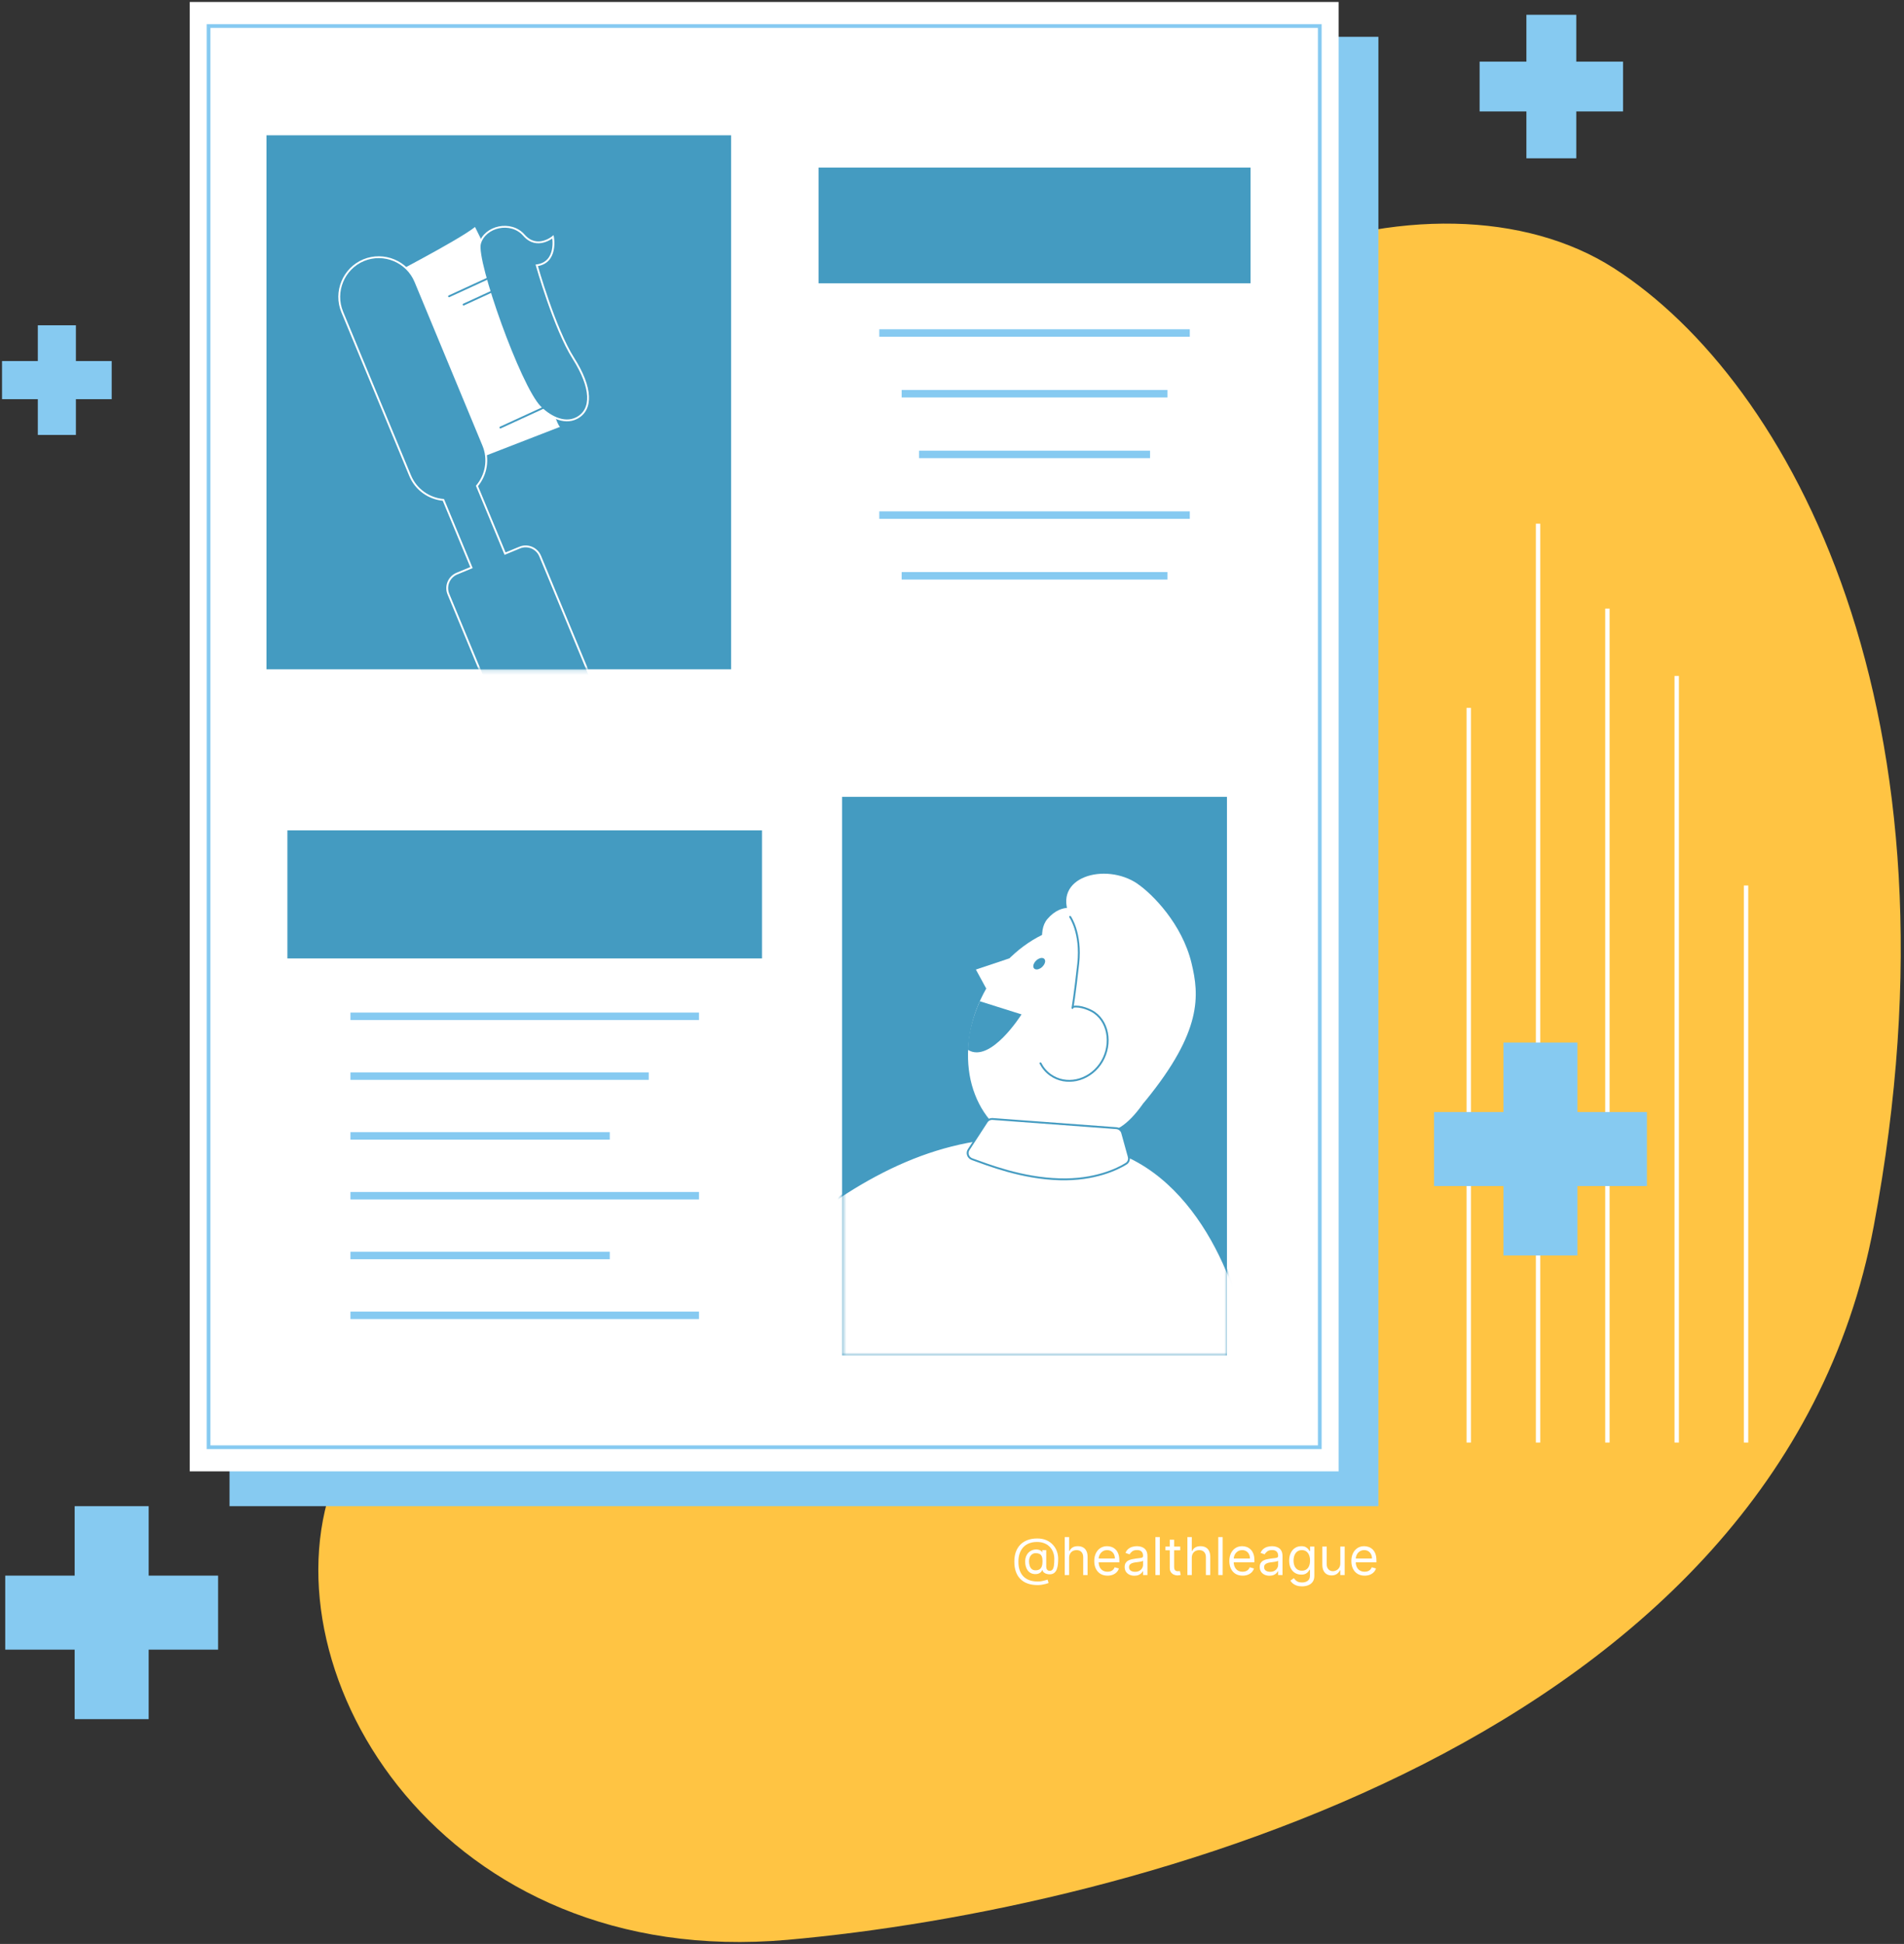
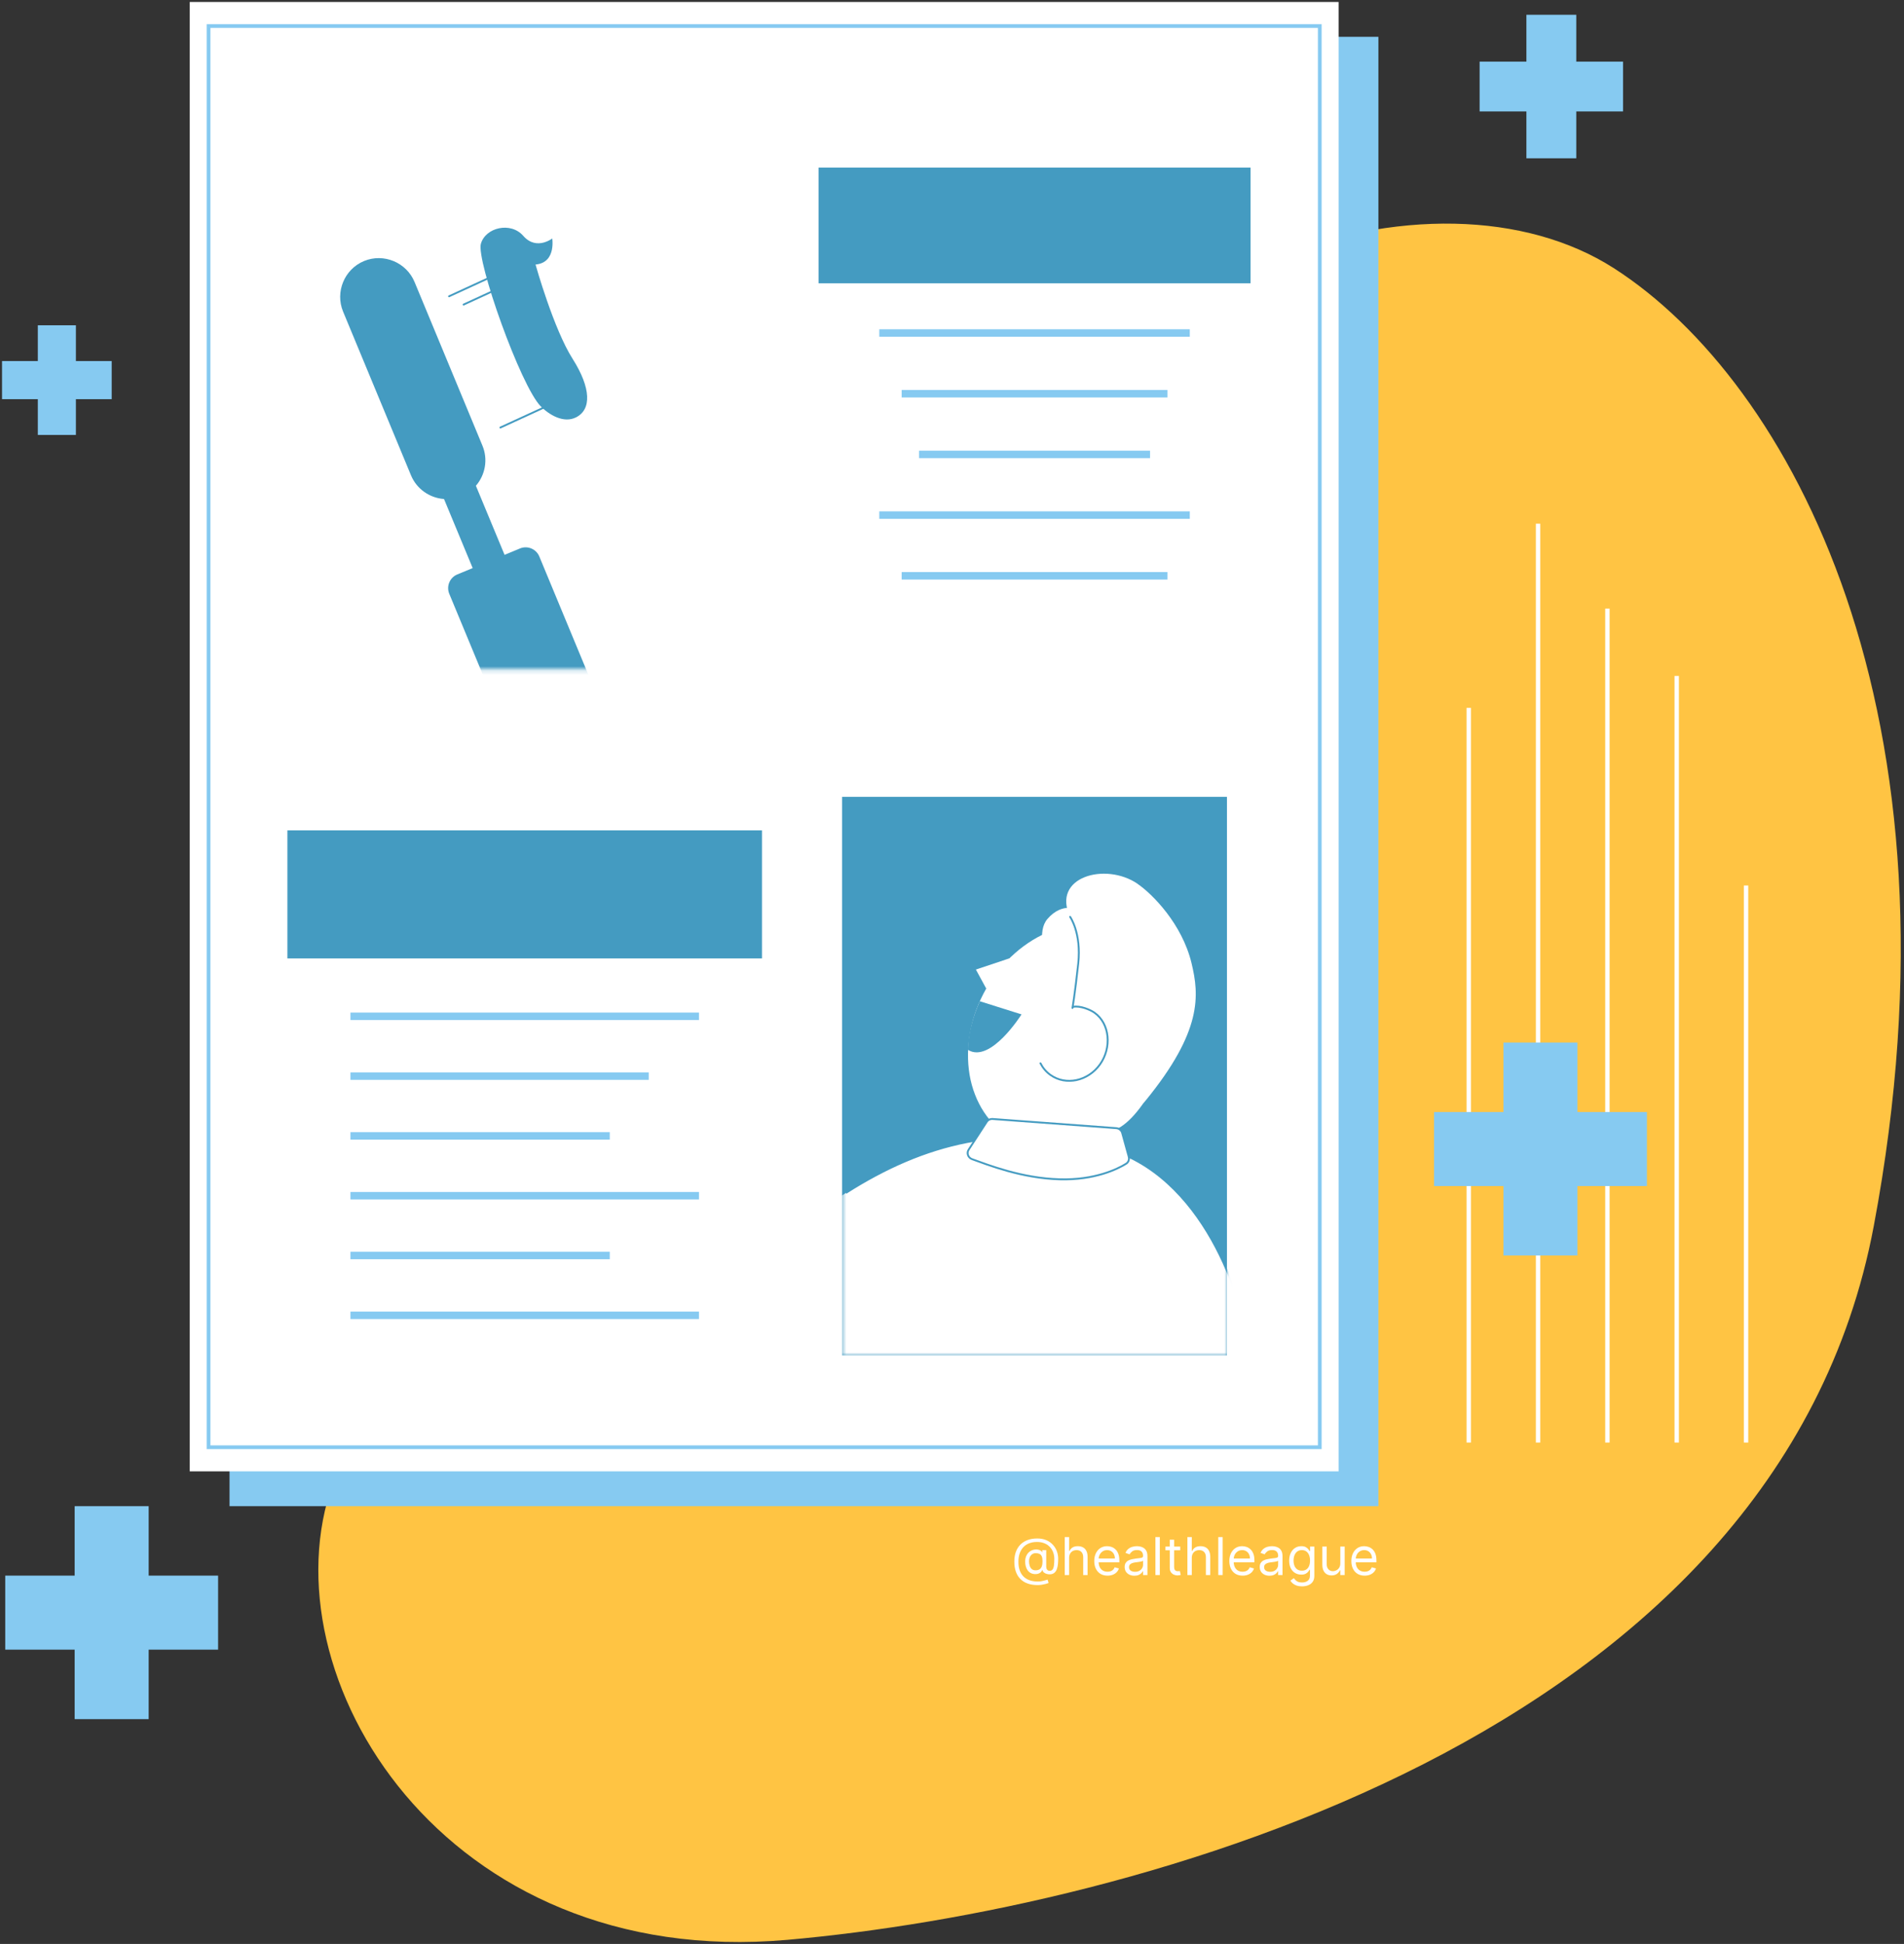
<svg xmlns="http://www.w3.org/2000/svg" width="433" height="442" viewBox="0 0 433 442" fill="none">
  <rect x="0" y="0" width="433" height="442" fill="#333333" stroke="none" />
  <path d="M169.46 270.48C144.87 295.52 91.43 293.65 75.72 337.23C60.01 380.81 100.83 448 179.08 441.06C257.33 434.12 404.16 395.55 426.12 278.79C448.08 162.03 407.14 86.7 367 60.97C326.86 35.24 246.76 58.17 214.89 134.06C183.02 209.95 208.63 230.61 169.46 270.49V270.48Z" fill="#FFC443" />
  <path d="M313.47 8.37H52.2V342.46H313.47V8.37Z" fill="#86CAF1" />
  <path d="M304.42 0.45H43.15V334.54H304.42V0.45Z" fill="white" />
  <path d="M300.14 5.92H47.43V329.06H300.14V5.92Z" stroke="#86CAF1" stroke-width="0.85" stroke-miterlimit="10" />
  <path d="M334.02 160.95V327.99" stroke="white" stroke-miterlimit="10" />
  <path d="M397.08 201.34V327.99" stroke="white" stroke-miterlimit="10" />
  <path d="M349.78 119.07V327.99" stroke="white" stroke-miterlimit="10" />
  <path d="M365.55 138.37V327.99" stroke="white" stroke-miterlimit="10" />
  <path d="M381.31 153.69V327.99" stroke="white" stroke-miterlimit="10" />
  <path d="M49.6 358.25H33.81V342.46H16.98V358.25H1.19V375.08H16.98V390.88H33.81V375.08H49.6V358.25Z" fill="#86CAF1" />
  <path d="M374.54 252.84H358.74V237.04H341.91V252.84H326.12V269.67H341.91V285.46H358.74V269.67H374.54V252.84Z" fill="#86CAF1" />
  <path d="M25.4 82.09H17.26V73.96H8.6V82.09H0.46V90.76H8.6V98.89H17.26V90.76H25.4V82.09Z" fill="#86CAF1" />
  <path d="M369.11 14.01H358.47V3.36H347.13V14.01H336.49V25.34H347.13V35.99H358.47V25.34H369.11V14.01Z" fill="#86CAF1" />
  <path d="M279.03 181.18H191.5V308.18H279.03V181.18Z" fill="#449BC1" />
  <mask id="mask0_2213_1010" style="mask-type:luminance" maskUnits="userSpaceOnUse" x="191" y="181" width="89" height="128">
    <path d="M279.03 181.18H191.5V308.18H279.03V181.18Z" fill="white" />
  </mask>
  <g mask="url(#mask0_2213_1010)">
    <path d="M259.59 211.52C259.42 208.47 257.86 200.61 251.16 201.92C246.38 202.85 245.39 206.86 245.39 206.86C245.39 206.86 241.64 204.93 238.2 208.95C233.56 214.36 243.1 231.17 251.15 231.03C259.2 230.89 259.94 217.73 259.6 211.52H259.59Z" fill="white" />
    <path d="M229.9 217.56L221.63 220.33L224.16 224.98" fill="white" />
    <path d="M229.9 217.56L221.63 220.33L224.16 224.98" stroke="#449BC1" stroke-width="0.42" stroke-miterlimit="10" stroke-linecap="round" />
    <path d="M224.26 224.81C224.69 224.05 225.15 223.31 225.65 222.59C226.14 221.87 226.66 221.17 227.21 220.5C227.76 219.83 228.33 219.18 228.92 218.55C229.51 217.93 230.13 217.33 230.77 216.77C231.41 216.2 232.06 215.67 232.74 215.17C233.42 214.67 234.11 214.2 234.81 213.77C235.52 213.34 236.23 212.94 236.96 212.58C237.69 212.22 238.43 211.9 239.17 211.61C239.91 211.32 240.67 211.08 241.42 210.87C242.18 210.66 242.93 210.5 243.69 210.37C244.45 210.24 245.2 210.16 245.96 210.11C246.71 210.07 247.46 210.06 248.2 210.11C248.94 210.16 249.67 210.23 250.39 210.35C251.11 210.47 251.82 210.63 252.52 210.83C253.22 211.03 253.89 211.27 254.56 211.55C255.23 211.83 255.87 212.15 256.49 212.5C257.11 212.85 257.71 213.25 258.29 213.67C258.87 214.09 259.42 214.56 259.95 215.06C260.48 215.56 260.98 216.08 261.45 216.64C261.92 217.2 262.36 217.79 262.77 218.41C263.18 219.03 263.56 219.67 263.9 220.34C264.25 221.01 264.56 221.7 264.83 222.42C265.11 223.14 265.35 223.87 265.56 224.63C265.77 225.39 265.94 226.16 266.07 226.95C266.2 227.74 266.3 228.54 266.36 229.35C266.42 230.16 266.44 230.98 266.43 231.81C266.42 232.64 266.37 233.47 266.28 234.31C266.19 235.15 266.07 235.98 265.91 236.82C265.75 237.66 265.55 238.49 265.32 239.32C265.09 240.15 264.82 240.97 264.52 241.78C264.22 242.59 263.88 243.4 263.51 244.18C263.14 244.97 262.74 245.74 262.31 246.5C261.88 247.26 261.42 248 260.92 248.72C260.42 249.44 259.91 250.14 259.36 250.81C258.81 251.48 258.24 252.13 257.65 252.76C257.06 253.39 256.44 253.98 255.8 254.54C255.16 255.11 254.51 255.64 253.83 256.14C253.15 256.64 252.46 257.11 251.76 257.54C251.06 257.97 250.34 258.37 249.61 258.73C248.88 259.09 248.14 259.41 247.4 259.7C246.65 259.99 245.9 260.23 245.15 260.44C244.39 260.65 243.64 260.81 242.88 260.94C242.12 261.07 241.37 261.15 240.61 261.2C239.85 261.25 239.11 261.25 238.37 261.2C237.63 261.16 236.9 261.08 236.18 260.96C235.46 260.84 234.75 260.68 234.05 260.48C233.35 260.28 232.68 260.04 232.01 259.76C231.35 259.48 230.7 259.16 230.08 258.81C229.46 258.45 228.86 258.06 228.28 257.64C227.7 257.21 227.15 256.75 226.62 256.25C226.09 255.75 225.59 255.23 225.12 254.67C224.65 254.11 224.21 253.52 223.8 252.9C223.39 252.28 223.01 251.64 222.67 250.97C222.33 250.3 222.01 249.61 221.74 248.89C221.46 248.17 221.22 247.44 221.01 246.68C220.8 245.92 220.63 245.15 220.5 244.36C220.37 243.57 220.27 242.77 220.21 241.96C220.15 241.15 220.13 240.33 220.14 239.5C220.15 238.67 220.2 237.84 220.29 237C220.38 236.16 220.5 235.33 220.66 234.49C220.82 233.65 221.02 232.82 221.25 231.99C221.48 231.16 221.75 230.34 222.05 229.53C222.35 228.72 222.69 227.91 223.06 227.13C223.43 226.34 223.83 225.57 224.26 224.81Z" fill="white" />
    <path d="M222.82 227.65L232.31 230.64C232.31 230.64 225.28 241.86 220.15 238.72C220.15 238.72 219.88 234.31 222.82 227.65Z" fill="#449BC1" />
-     <path d="M235.65 218.39C235.8 218.24 235.97 218.12 236.15 218.03C236.33 217.93 236.5 217.87 236.67 217.83C236.84 217.8 237 217.79 237.14 217.83C237.28 217.87 237.4 217.93 237.49 218.02C237.58 218.12 237.64 218.24 237.67 218.38C237.7 218.52 237.69 218.68 237.64 218.85C237.6 219.02 237.52 219.19 237.41 219.36C237.3 219.53 237.17 219.69 237.02 219.84C236.87 219.99 236.7 220.11 236.52 220.2C236.34 220.3 236.17 220.36 236 220.4C235.83 220.43 235.67 220.44 235.53 220.4C235.39 220.37 235.27 220.3 235.18 220.21C235.09 220.12 235.03 219.99 235 219.85C234.97 219.71 234.98 219.55 235.03 219.38C235.07 219.21 235.15 219.04 235.26 218.87C235.37 218.7 235.5 218.54 235.65 218.39Z" fill="#449BC1" />
    <path d="M280.84 345.69C283.12 336.93 284.22 317.13 283.58 306.13C282.97 295.67 273.62 266.86 251.1 261C228.58 255.15 210.17 259.89 192.38 271.23C174.59 282.57 156.44 331.03 156.44 331.03" fill="white" />
-     <path d="M280.84 345.69C283.12 336.93 284.22 317.13 283.58 306.13C282.97 295.67 273.62 266.86 251.1 261C228.58 255.15 210.17 259.89 192.38 271.23C174.59 282.57 156.44 331.03 156.44 331.03" stroke="#449BC1" stroke-width="0.42" stroke-miterlimit="10" />
+     <path d="M280.84 345.69C283.12 336.93 284.22 317.13 283.58 306.13C282.97 295.67 273.62 266.86 251.1 261C228.58 255.15 210.17 259.89 192.38 271.23" stroke="#449BC1" stroke-width="0.42" stroke-miterlimit="10" />
    <path d="M244.27 210.09L249.9 216.8L244.12 240.73C244.12 240.73 245.14 258.02 252.31 257.2C258.84 256.45 266.74 240.45 266.94 233.54C267.19 225.17 263.16 208.45 244.27 210.09Z" fill="white" />
    <path d="M258.72 200.96C251.41 195.95 239.07 199.39 243.36 208.46C247.52 217.26 243.9 223.47 243.21 235.88C242.53 248.28 255.66 256.21 260.57 250.19C273.43 234.41 272.74 226.32 270.97 218.98C268.82 210.06 262.08 203.28 258.71 200.97L258.72 200.96Z" fill="white" />
    <path d="M243.36 208.46C243.36 208.46 245.96 212.13 245.21 219.08C244.43 226.2 243.9 229.19 243.9 229.19" stroke="#449BC1" stroke-width="0.42" stroke-miterlimit="10" stroke-linecap="round" />
    <path d="M244.04 228.92C245.65 228.6 248.01 229.61 248.91 230.26C252.41 232.75 252.87 238.2 250.15 242.02C247.43 245.83 242.39 246.9 238.89 244.41C237.9 243.71 237.14 242.79 236.62 241.76" stroke="#449BC1" stroke-width="0.42" stroke-miterlimit="10" stroke-linecap="round" />
    <path d="M256.7 263.02L255.2 257.6C255.03 256.97 254.44 256.52 253.77 256.5L225.68 254.42C225.19 254.4 224.73 254.62 224.45 255L220.33 261.34C219.76 262.11 220.12 263.22 221.06 263.56C224.7 264.86 232.32 267.9 241.01 268.14C248.94 268.36 254.16 265.81 256.09 264.6C256.62 264.27 256.86 263.64 256.7 263.04V263.02Z" fill="white" stroke="#449BC1" stroke-width="0.42" stroke-miterlimit="10" />
  </g>
-   <path d="M166.26 30.76H60.6V152.18H166.26V30.76Z" fill="#449BC1" />
  <mask id="mask1_2213_1010" style="mask-type:luminance" maskUnits="userSpaceOnUse" x="60" y="30" width="107" height="123">
    <path d="M166.26 30.76H60.6V152.18H166.26V30.76Z" fill="white" />
  </mask>
  <g mask="url(#mask1_2213_1010)">
-     <path d="M86.28 63.91C86.28 63.91 104.06 54.77 108.03 51.61C108.03 51.61 117.03 69.85 119.79 75.34C122.55 80.83 125.97 96.03 127.36 97.05L103.82 106.18L86.29 63.91H86.28Z" fill="white" />
    <path d="M118.17 124.51L114.86 125.88L108.47 110.49C110.56 107.99 111.24 104.45 109.91 101.25L94.47 64.03C92.57 59.46 87.28 57.27 82.7 59.16C78.13 61.06 75.94 66.35 77.83 70.93L93.27 108.15C94.6 111.35 97.59 113.38 100.83 113.66L107.22 129.05L103.91 130.42C102.09 131.17 101.22 133.28 101.98 135.1L124.69 189.84C125.44 191.66 127.55 192.53 129.37 191.77L143.62 185.86C145.44 185.11 146.31 183 145.55 181.18L122.84 126.44C122.09 124.62 119.98 123.75 118.16 124.51H118.17Z" fill="#449BC1" stroke="white" stroke-width="0.42" stroke-miterlimit="10" />
    <path d="M122.79 92.5C118.18 87.8 108.07 59.31 109.15 55.4C110.23 51.49 116.19 50.08 119.16 53.49C122.13 56.9 125.75 53.85 125.75 53.85C125.75 53.85 126.88 59.68 122.06 60.33C122.06 60.33 126.12 74.75 130.39 81.46C134.65 88.17 134.79 93.17 131.14 95.06C128.13 96.61 124.68 94.43 122.79 92.5Z" fill="#449BC1" stroke="white" stroke-width="0.42" stroke-miterlimit="10" />
    <path d="M112.83 62.44L102.12 67.37" stroke="#449BC1" stroke-width="0.42" stroke-miterlimit="10" stroke-linecap="round" />
    <path d="M116.14 64.32L105.43 69.25" stroke="#449BC1" stroke-width="0.42" stroke-miterlimit="10" stroke-linecap="round" />
    <path d="M124.5 92.29L113.79 97.21" stroke="#449BC1" stroke-width="0.42" stroke-miterlimit="10" stroke-linecap="round" />
  </g>
  <path d="M284.39 38.11H186.15V64.41H284.39V38.11Z" fill="#449BC1" />
  <path d="M79.7 231.08H158.96" stroke="#86CAF1" stroke-width="1.7" stroke-miterlimit="10" />
  <path d="M79.7 299.06H158.96" stroke="#86CAF1" stroke-width="1.7" stroke-miterlimit="10" />
  <path d="M79.7 271.87H158.96" stroke="#86CAF1" stroke-width="1.7" stroke-miterlimit="10" />
  <path d="M79.7 244.68H147.53" stroke="#86CAF1" stroke-width="1.7" stroke-miterlimit="10" />
  <path d="M79.7 258.27H138.67" stroke="#86CAF1" stroke-width="1.7" stroke-miterlimit="10" />
  <path d="M79.7 285.46H138.67" stroke="#86CAF1" stroke-width="1.7" stroke-miterlimit="10" />
  <path d="M173.29 188.8H65.36V217.92H173.29V188.8Z" fill="#449BC1" />
  <path d="M199.96 75.72H270.58" stroke="#86CAF1" stroke-width="1.7" stroke-miterlimit="10" />
  <path d="M199.96 117.12H270.58" stroke="#86CAF1" stroke-width="1.7" stroke-miterlimit="10" />
  <path d="M205.05 89.52H265.49" stroke="#86CAF1" stroke-width="1.7" stroke-miterlimit="10" />
  <path d="M205.05 130.92H265.49" stroke="#86CAF1" stroke-width="1.7" stroke-miterlimit="10" />
  <path d="M209 103.32H261.54" stroke="#86CAF1" stroke-width="1.7" stroke-miterlimit="10" />
  <path d="M235.989 360.398C235.129 360.398 234.368 360.28 233.707 360.044C233.046 359.81 232.491 359.466 232.041 359.01C231.591 358.555 231.25 357.996 231.02 357.335C230.789 356.674 230.674 355.918 230.674 355.066C230.674 354.242 230.791 353.505 231.024 352.855C231.26 352.206 231.602 351.654 232.049 351.202C232.499 350.746 233.045 350.399 233.686 350.16C234.33 349.921 235.058 349.801 235.871 349.801C236.661 349.801 237.353 349.93 237.947 350.189C238.543 350.445 239.041 350.792 239.44 351.231C239.842 351.667 240.143 352.158 240.343 352.703C240.545 353.249 240.646 353.811 240.646 354.391C240.646 354.799 240.627 355.212 240.587 355.631C240.548 356.05 240.465 356.435 240.338 356.787C240.212 357.136 240.016 357.417 239.752 357.631C239.491 357.844 239.136 357.951 238.689 357.951C238.492 357.951 238.276 357.92 238.039 357.858C237.803 357.797 237.594 357.694 237.411 357.55C237.228 357.407 237.12 357.214 237.086 356.973H237.035C236.968 357.136 236.864 357.29 236.723 357.437C236.585 357.583 236.404 357.7 236.179 357.787C235.957 357.874 235.685 357.912 235.365 357.901C234.999 357.887 234.677 357.805 234.399 357.656C234.12 357.504 233.887 357.299 233.699 357.04C233.513 356.779 233.372 356.476 233.277 356.133C233.184 355.787 233.137 355.415 233.137 355.015C233.137 354.635 233.194 354.288 233.306 353.973C233.419 353.658 233.575 353.383 233.774 353.146C233.977 352.91 234.213 352.722 234.483 352.581C234.756 352.438 235.05 352.349 235.365 352.315C235.646 352.287 235.902 352.3 236.133 352.353C236.363 352.404 236.553 352.481 236.702 352.585C236.851 352.687 236.945 352.799 236.985 352.923H237.035V352.45H237.93V356.264C237.93 356.5 237.996 356.708 238.128 356.888C238.26 357.068 238.453 357.158 238.706 357.158C238.993 357.158 239.212 357.06 239.364 356.863C239.519 356.666 239.624 356.362 239.68 355.952C239.739 355.541 239.769 355.015 239.769 354.374C239.769 353.997 239.717 353.626 239.613 353.26C239.512 352.892 239.357 352.547 239.149 352.227C238.944 351.906 238.683 351.623 238.368 351.379C238.053 351.134 237.684 350.943 237.259 350.805C236.837 350.664 236.358 350.594 235.82 350.594C235.16 350.594 234.568 350.697 234.044 350.902C233.524 351.105 233.081 351.401 232.716 351.792C232.353 352.18 232.076 352.653 231.885 353.21C231.696 353.764 231.602 354.394 231.602 355.1C231.602 355.817 231.696 356.454 231.885 357.011C232.076 357.567 232.357 358.037 232.728 358.42C233.102 358.802 233.565 359.092 234.116 359.289C234.667 359.488 235.303 359.588 236.023 359.588C236.332 359.588 236.637 359.559 236.938 359.499C237.239 359.44 237.505 359.376 237.736 359.305C237.966 359.235 238.132 359.183 238.233 359.149L238.47 359.926C238.295 359.999 238.068 360.072 237.786 360.145C237.508 360.218 237.21 360.278 236.892 360.326C236.577 360.374 236.276 360.398 235.989 360.398ZM235.5 357.04C235.877 357.04 236.182 356.964 236.415 356.812C236.649 356.66 236.819 356.431 236.926 356.125C237.033 355.818 237.086 355.431 237.086 354.965C237.086 354.492 237.027 354.124 236.909 353.859C236.791 353.595 236.616 353.409 236.386 353.302C236.155 353.196 235.871 353.142 235.534 353.142C235.213 353.142 234.939 353.226 234.711 353.395C234.486 353.561 234.313 353.783 234.192 354.062C234.074 354.337 234.015 354.638 234.015 354.965C234.015 355.325 234.063 355.663 234.158 355.981C234.254 356.296 234.41 356.552 234.627 356.749C234.843 356.943 235.134 357.04 235.5 357.04ZM243.132 354.222V358.12H242.137V349.48H243.132V352.653H243.217C243.368 352.318 243.596 352.052 243.9 351.855C244.207 351.656 244.614 351.556 245.123 351.556C245.565 351.556 245.952 351.645 246.283 351.822C246.615 351.996 246.873 352.265 247.055 352.627C247.241 352.987 247.334 353.446 247.334 354.003V358.12H246.338V354.07C246.338 353.556 246.205 353.158 245.938 352.876C245.673 352.592 245.306 352.45 244.836 352.45C244.51 352.45 244.218 352.519 243.959 352.657C243.703 352.795 243.501 352.996 243.352 353.26C243.205 353.525 243.132 353.845 243.132 354.222ZM251.872 358.255C251.248 358.255 250.709 358.117 250.256 357.842C249.806 357.563 249.459 357.175 249.214 356.677C248.972 356.177 248.851 355.594 248.851 354.931C248.851 354.267 248.972 353.682 249.214 353.176C249.459 352.667 249.799 352.27 250.235 351.986C250.674 351.699 251.186 351.556 251.771 351.556C252.108 351.556 252.441 351.612 252.771 351.725C253.1 351.837 253.399 352.02 253.669 352.273C253.939 352.523 254.154 352.855 254.314 353.269C254.475 353.682 254.555 354.191 254.555 354.796V355.218H249.56V354.357H253.542C253.542 353.991 253.469 353.665 253.323 353.378C253.18 353.092 252.974 352.865 252.707 352.699C252.443 352.533 252.131 352.45 251.771 352.45C251.374 352.45 251.031 352.549 250.741 352.746C250.455 352.94 250.234 353.193 250.079 353.505C249.924 353.817 249.847 354.152 249.847 354.509V355.083C249.847 355.572 249.931 355.987 250.1 356.327C250.272 356.665 250.509 356.922 250.813 357.099C251.117 357.273 251.47 357.361 251.872 357.361C252.134 357.361 252.37 357.324 252.581 357.251C252.794 357.175 252.979 357.063 253.133 356.913C253.288 356.762 253.408 356.573 253.492 356.348L254.454 356.618C254.352 356.944 254.182 357.231 253.943 357.479C253.704 357.723 253.409 357.915 253.057 358.052C252.706 358.187 252.311 358.255 251.872 358.255ZM257.976 358.272C257.566 358.272 257.193 358.195 256.858 358.04C256.524 357.882 256.258 357.656 256.061 357.361C255.864 357.063 255.766 356.703 255.766 356.281C255.766 355.909 255.839 355.609 255.985 355.378C256.131 355.145 256.327 354.962 256.571 354.83C256.816 354.697 257.086 354.599 257.381 354.534C257.679 354.467 257.979 354.413 258.28 354.374C258.674 354.323 258.993 354.285 259.238 354.26C259.485 354.232 259.665 354.186 259.777 354.121C259.893 354.056 259.95 353.944 259.95 353.783V353.75C259.95 353.333 259.837 353.01 259.609 352.779C259.384 352.549 259.042 352.433 258.584 352.433C258.108 352.433 257.736 352.537 257.466 352.746C257.196 352.954 257.006 353.176 256.896 353.412L255.951 353.075C256.12 352.681 256.345 352.374 256.626 352.155C256.91 351.933 257.22 351.778 257.554 351.691C257.892 351.601 258.224 351.556 258.55 351.556C258.758 351.556 258.997 351.581 259.267 351.632C259.54 351.68 259.803 351.78 260.056 351.931C260.312 352.083 260.524 352.312 260.693 352.619C260.862 352.926 260.946 353.336 260.946 353.851V358.12H259.95V357.243H259.9C259.832 357.383 259.72 357.534 259.562 357.694C259.405 357.854 259.195 357.991 258.934 358.103C258.672 358.216 258.353 358.272 257.976 358.272ZM258.128 357.378C258.522 357.378 258.854 357.3 259.124 357.146C259.396 356.991 259.602 356.791 259.74 356.546C259.88 356.302 259.95 356.044 259.95 355.774V354.863C259.908 354.914 259.815 354.96 259.672 355.002C259.531 355.042 259.368 355.077 259.183 355.108C259 355.136 258.821 355.161 258.647 355.184C258.475 355.204 258.336 355.22 258.229 355.235C257.971 355.268 257.729 355.323 257.504 355.399C257.282 355.472 257.102 355.583 256.964 355.732C256.829 355.879 256.761 356.078 256.761 356.331C256.761 356.677 256.889 356.939 257.145 357.116C257.404 357.29 257.732 357.378 258.128 357.378ZM263.759 349.48V358.12H262.763V349.48H263.759ZM268.4 351.64V352.484H265.042V351.64H268.4ZM266.021 350.088H267.016V356.264C267.016 356.545 267.057 356.756 267.139 356.897C267.223 357.034 267.33 357.127 267.459 357.175C267.592 357.22 267.731 357.243 267.877 357.243C267.987 357.243 268.077 357.237 268.147 357.226C268.217 357.212 268.274 357.2 268.316 357.192L268.518 358.086C268.451 358.112 268.357 358.137 268.236 358.162C268.115 358.19 267.961 358.204 267.776 358.204C267.495 358.204 267.219 358.144 266.949 358.023C266.682 357.902 266.46 357.718 266.282 357.47C266.108 357.223 266.021 356.911 266.021 356.534V350.088ZM271.033 354.222V358.12H270.037V349.48H271.033V352.653H271.117C271.269 352.318 271.497 352.052 271.8 351.855C272.107 351.656 272.515 351.556 273.024 351.556C273.465 351.556 273.852 351.645 274.184 351.822C274.516 351.996 274.773 352.265 274.956 352.627C275.141 352.987 275.234 353.446 275.234 354.003V358.12H274.239V354.07C274.239 353.556 274.105 353.158 273.838 352.876C273.574 352.592 273.206 352.45 272.737 352.45C272.411 352.45 272.118 352.519 271.859 352.657C271.603 352.795 271.401 352.996 271.252 353.26C271.106 353.525 271.033 353.845 271.033 354.222ZM278.051 349.48V358.12H277.056V349.48H278.051ZM282.591 358.255C281.967 358.255 281.428 358.117 280.976 357.842C280.526 357.563 280.178 357.175 279.934 356.677C279.692 356.177 279.571 355.594 279.571 354.931C279.571 354.267 279.692 353.682 279.934 353.176C280.178 352.667 280.519 352.27 280.955 351.986C281.393 351.699 281.905 351.556 282.49 351.556C282.828 351.556 283.161 351.612 283.49 351.725C283.819 351.837 284.118 352.02 284.388 352.273C284.658 352.523 284.874 352.855 285.034 353.269C285.194 353.682 285.274 354.191 285.274 354.796V355.218H280.28V354.357H284.262C284.262 353.991 284.189 353.665 284.043 353.378C283.899 353.092 283.694 352.865 283.427 352.699C283.162 352.533 282.85 352.45 282.49 352.45C282.094 352.45 281.75 352.549 281.461 352.746C281.174 352.94 280.953 353.193 280.798 353.505C280.644 353.817 280.566 354.152 280.566 354.509V355.083C280.566 355.572 280.651 355.987 280.82 356.327C280.991 356.665 281.229 356.922 281.532 357.099C281.836 357.273 282.189 357.361 282.591 357.361C282.853 357.361 283.089 357.324 283.3 357.251C283.514 357.175 283.698 357.063 283.853 356.913C284.007 356.762 284.127 356.573 284.211 356.348L285.173 356.618C285.072 356.944 284.902 357.231 284.663 357.479C284.424 357.723 284.128 357.915 283.777 358.052C283.425 358.187 283.03 358.255 282.591 358.255ZM288.696 358.272C288.285 358.272 287.912 358.195 287.578 358.04C287.243 357.882 286.977 357.656 286.78 357.361C286.583 357.063 286.485 356.703 286.485 356.281C286.485 355.909 286.558 355.609 286.704 355.378C286.851 355.145 287.046 354.962 287.291 354.83C287.535 354.697 287.805 354.599 288.101 354.534C288.399 354.467 288.698 354.413 288.999 354.374C289.393 354.323 289.712 354.285 289.957 354.26C290.204 354.232 290.384 354.186 290.497 354.121C290.612 354.056 290.67 353.944 290.67 353.783V353.75C290.67 353.333 290.556 353.01 290.328 352.779C290.103 352.549 289.761 352.433 289.303 352.433C288.828 352.433 288.455 352.537 288.185 352.746C287.915 352.954 287.725 353.176 287.616 353.412L286.671 353.075C286.839 352.681 287.064 352.374 287.346 352.155C287.63 351.933 287.939 351.778 288.274 351.691C288.611 351.601 288.943 351.556 289.269 351.556C289.477 351.556 289.716 351.581 289.986 351.632C290.259 351.68 290.522 351.78 290.775 351.931C291.031 352.083 291.244 352.312 291.412 352.619C291.581 352.926 291.665 353.336 291.665 353.851V358.12H290.67V357.243H290.619C290.552 357.383 290.439 357.534 290.282 357.694C290.124 357.854 289.915 357.991 289.653 358.103C289.392 358.216 289.072 358.272 288.696 358.272ZM288.847 357.378C289.241 357.378 289.573 357.3 289.843 357.146C290.116 356.991 290.321 356.791 290.459 356.546C290.6 356.302 290.67 356.044 290.67 355.774V354.863C290.628 354.914 290.535 354.96 290.391 355.002C290.251 355.042 290.088 355.077 289.902 355.108C289.719 355.136 289.541 355.161 289.366 355.184C289.195 355.204 289.056 355.22 288.949 355.235C288.69 355.268 288.448 355.323 288.223 355.399C288.001 355.472 287.821 355.583 287.683 355.732C287.548 355.879 287.481 356.078 287.481 356.331C287.481 356.677 287.609 356.939 287.864 357.116C288.123 357.29 288.451 357.378 288.847 357.378ZM296.098 360.685C295.617 360.685 295.204 360.623 294.858 360.499C294.512 360.378 294.224 360.218 293.993 360.018C293.765 359.821 293.584 359.611 293.449 359.386L294.242 358.829C294.332 358.947 294.446 359.082 294.584 359.234C294.721 359.388 294.91 359.522 295.149 359.634C295.391 359.75 295.707 359.807 296.098 359.807C296.621 359.807 297.053 359.681 297.393 359.428C297.733 359.175 297.904 358.778 297.904 358.238V356.922H297.819C297.746 357.04 297.642 357.186 297.507 357.361C297.375 357.532 297.184 357.685 296.933 357.82C296.686 357.953 296.351 358.019 295.929 358.019C295.406 358.019 294.937 357.895 294.52 357.648C294.107 357.4 293.779 357.04 293.537 356.568C293.298 356.095 293.179 355.521 293.179 354.846C293.179 354.183 293.296 353.605 293.529 353.113C293.762 352.618 294.087 352.235 294.503 351.965C294.92 351.692 295.401 351.556 295.946 351.556C296.368 351.556 296.703 351.626 296.95 351.767C297.2 351.905 297.392 352.062 297.524 352.239C297.659 352.414 297.763 352.557 297.836 352.67H297.937V351.64H298.899V358.306C298.899 358.862 298.773 359.315 298.519 359.664C298.269 360.016 297.932 360.273 297.507 360.436C297.085 360.602 296.615 360.685 296.098 360.685ZM296.064 357.124C296.464 357.124 296.801 357.033 297.077 356.85C297.352 356.667 297.562 356.404 297.705 356.061C297.849 355.718 297.92 355.308 297.92 354.83C297.92 354.363 297.85 353.951 297.71 353.594C297.569 353.236 297.361 352.957 297.085 352.754C296.81 352.552 296.469 352.45 296.064 352.45C295.642 352.45 295.291 352.557 295.01 352.771C294.731 352.985 294.522 353.271 294.381 353.631C294.243 353.991 294.174 354.391 294.174 354.83C294.174 355.28 294.245 355.677 294.385 356.023C294.529 356.366 294.74 356.636 295.018 356.833C295.299 357.027 295.648 357.124 296.064 357.124ZM304.805 355.471V351.64H305.801V358.12H304.805V357.023H304.738C304.586 357.352 304.349 357.632 304.029 357.863C303.708 358.09 303.303 358.204 302.814 358.204C302.409 358.204 302.049 358.116 301.734 357.939C301.419 357.759 301.172 357.489 300.992 357.129C300.812 356.766 300.722 356.309 300.722 355.758V351.64H301.717V355.69C301.717 356.163 301.849 356.539 302.114 356.821C302.381 357.102 302.721 357.243 303.135 357.243C303.382 357.243 303.634 357.179 303.89 357.053C304.148 356.926 304.365 356.732 304.539 356.471C304.716 356.209 304.805 355.876 304.805 355.471ZM310.341 358.255C309.717 358.255 309.178 358.117 308.725 357.842C308.275 357.563 307.928 357.175 307.683 356.677C307.441 356.177 307.32 355.594 307.32 354.931C307.32 354.267 307.441 353.682 307.683 353.176C307.928 352.667 308.268 352.27 308.704 351.986C309.143 351.699 309.655 351.556 310.24 351.556C310.577 351.556 310.91 351.612 311.239 351.725C311.568 351.837 311.868 352.02 312.138 352.273C312.408 352.523 312.623 352.855 312.783 353.269C312.944 353.682 313.024 354.191 313.024 354.796V355.218H308.029V354.357H312.011C312.011 353.991 311.938 353.665 311.792 353.378C311.649 353.092 311.443 352.865 311.176 352.699C310.912 352.533 310.6 352.45 310.24 352.45C309.843 352.45 309.5 352.549 309.21 352.746C308.923 352.94 308.703 353.193 308.548 353.505C308.393 353.817 308.316 354.152 308.316 354.509V355.083C308.316 355.572 308.4 355.987 308.569 356.327C308.741 356.665 308.978 356.922 309.282 357.099C309.586 357.273 309.939 357.361 310.341 357.361C310.602 357.361 310.839 357.324 311.05 357.251C311.263 357.175 311.448 357.063 311.602 356.913C311.757 356.762 311.876 356.573 311.961 356.348L312.923 356.618C312.821 356.944 312.651 357.231 312.412 357.479C312.173 357.723 311.878 357.915 311.526 358.052C311.175 358.187 310.78 358.255 310.341 358.255Z" fill="white" />
</svg>